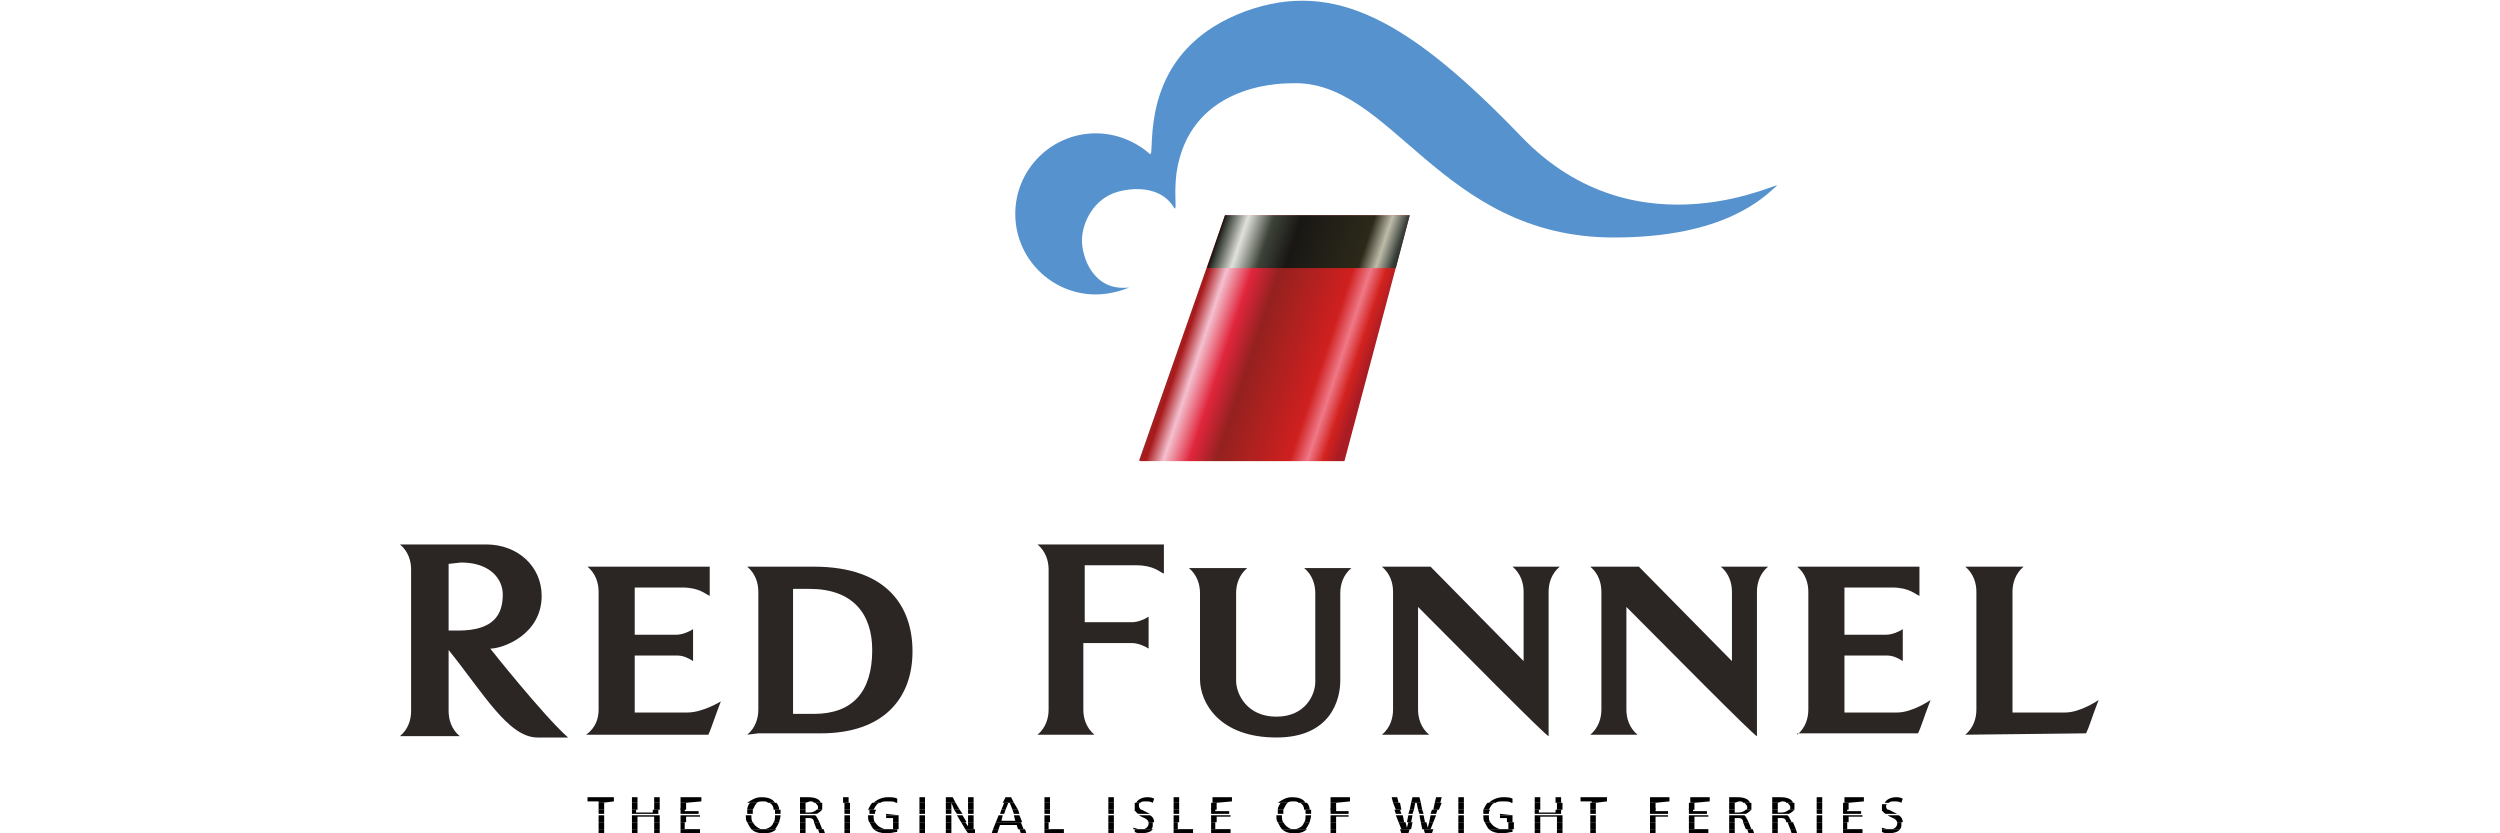
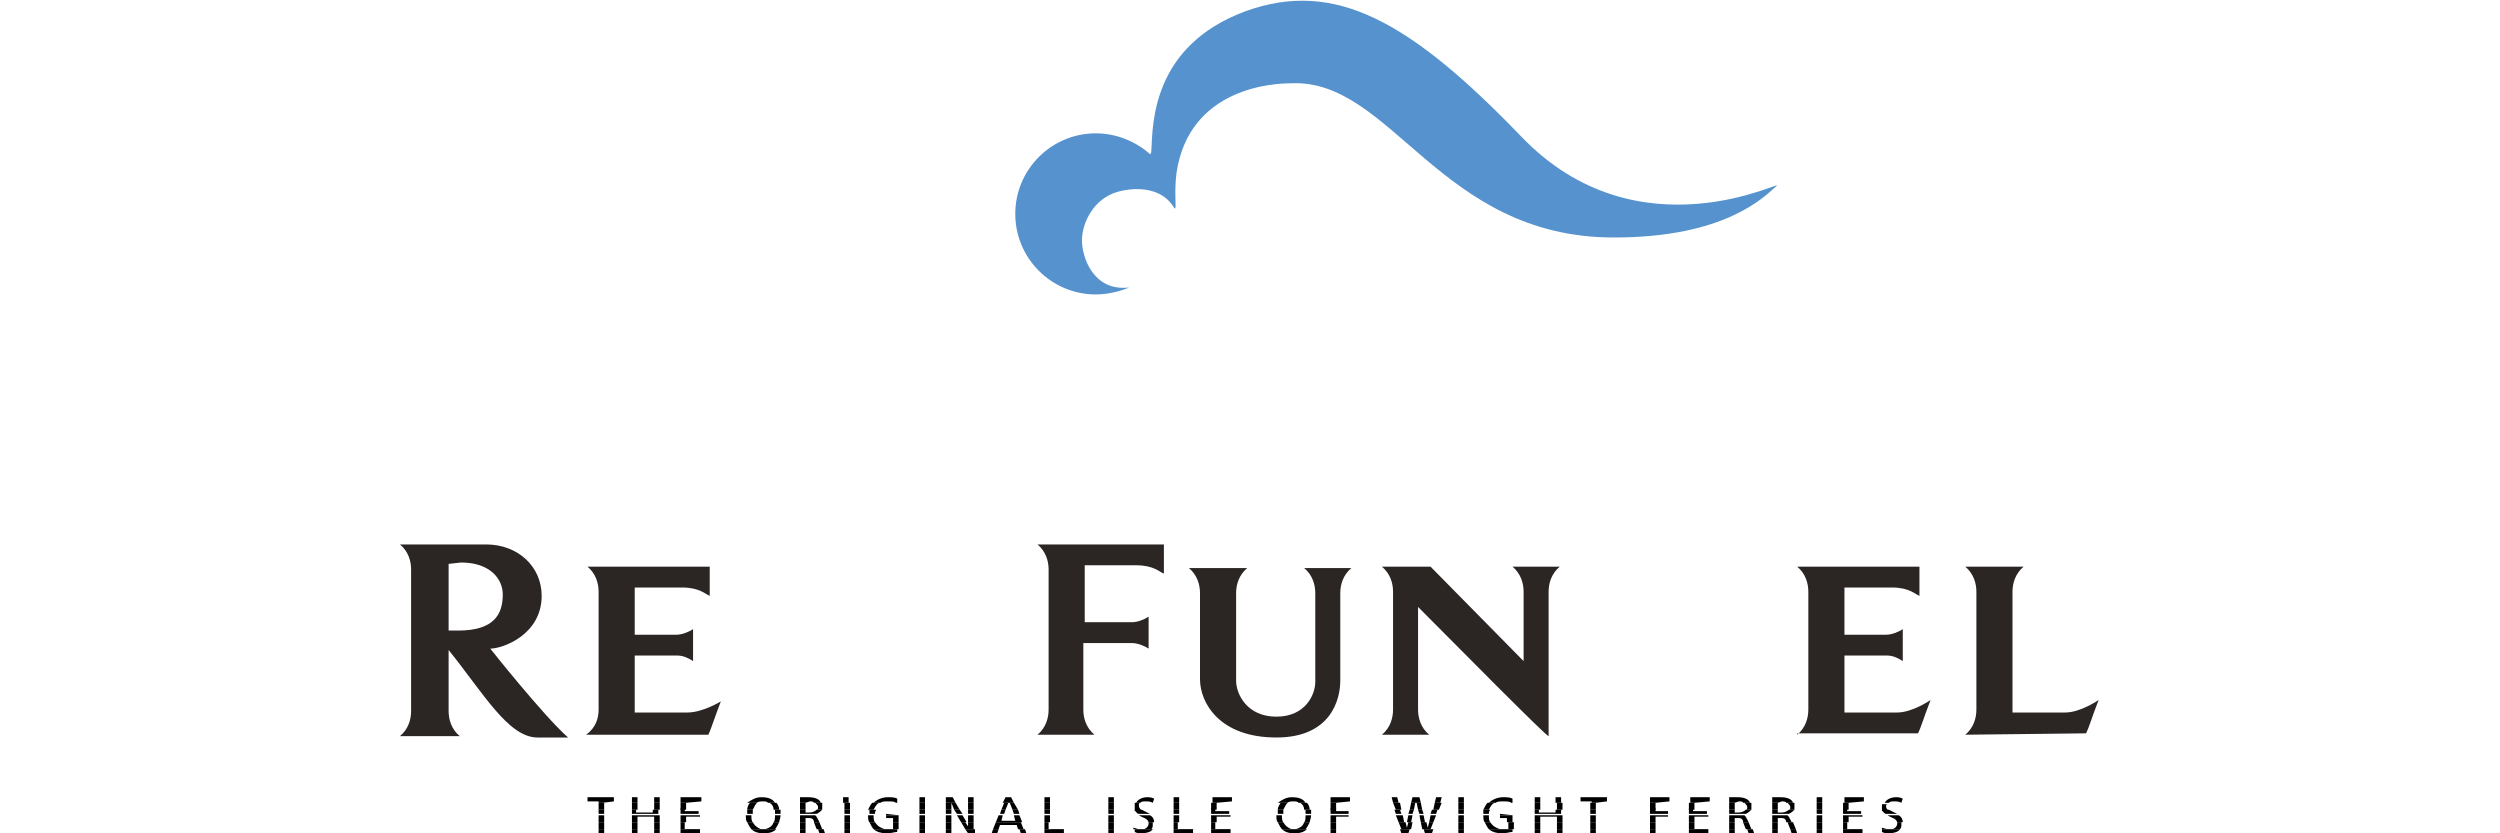
<svg xmlns="http://www.w3.org/2000/svg" xmlns:xlink="http://www.w3.org/1999/xlink" version="1.1" id="REDF" x="0px" y="0px" viewBox="0 0 180 60" enable-background="new 0 0 180 60" xml:space="preserve">
  <g>
    <g>
      <defs>
-         <polygon id="SVGID_1_" points="88.2,15.5 82,33.2 96.8,33.2 101.5,15.5 101.5,15.5    " />
-       </defs>
+         </defs>
      <clipPath id="SVGID_2_">
        <use xlink:href="#SVGID_1_" overflow="visible" />
      </clipPath>
      <linearGradient id="SVGID_3_" gradientUnits="userSpaceOnUse" x1="-581.206" y1="-281.365" x2="-580.143" y2="-281.365" gradientTransform="matrix(12.059 3.985 -3.985 12.059 5973.135 5731.333)">
        <stop offset="0" style="stop-color:#9F2122" />
        <stop offset="3.000000e-002" style="stop-color:#A81A1C" />
        <stop offset="0.12" style="stop-color:#F4C0CF" />
        <stop offset="0.25" style="stop-color:#E1263C" />
        <stop offset="0.39" style="stop-color:#94211F" />
        <stop offset="0.76" style="stop-color:#CF201F" />
        <stop offset="0.85" style="stop-color:#EF7887" />
        <stop offset="0.93" style="stop-color:#D2221E" />
        <stop offset="1" style="stop-color:#AA1C24" />
      </linearGradient>
      <polygon clip-path="url(#SVGID_2_)" fill="url(#SVGID_3_)" points="83.9,9.6 106.8,17.2 99.6,39 76.7,31.4   " />
    </g>
    <g>
      <g>
        <defs>
-           <polygon id="SVGID_4_" points="88.2,15.5 86.9,19.3 100.5,19.3 100.5,19.3 101.5,15.5     " />
-         </defs>
+           </defs>
        <clipPath id="SVGID_5_">
          <use xlink:href="#SVGID_4_" overflow="visible" />
        </clipPath>
        <linearGradient id="SVGID_6_" gradientUnits="userSpaceOnUse" x1="-581.162" y1="-281.429" x2="-580.1" y2="-281.429" gradientTransform="matrix(12.087 3.986 -3.986 12.087 5990.871 5733.881)">
          <stop offset="0" style="stop-color:#181713" />
          <stop offset="3.000000e-002" style="stop-color:#484F45" />
          <stop offset="0.12" style="stop-color:#E0E1DB" />
          <stop offset="0.25" style="stop-color:#3D4339" />
          <stop offset="0.39" style="stop-color:#191714" />
          <stop offset="0.76" style="stop-color:#2C291A" />
          <stop offset="0.85" style="stop-color:#BEBCA9" />
          <stop offset="0.93" style="stop-color:#383F3A" />
          <stop offset="1" style="stop-color:#13120D" />
        </linearGradient>
        <polygon clip-path="url(#SVGID_5_)" fill="url(#SVGID_6_)" points="88.3,11.1 102.7,15.8 100.1,23.7 85.7,18.9    " />
        <linearGradient id="SVGID_7_" gradientUnits="userSpaceOnUse" x1="-575.141" y1="-283.272" x2="-574.079" y2="-283.272" gradientTransform="matrix(12.059 3.985 -3.985 12.059 5973.135 5731.333)">
          <stop offset="0" style="stop-color:#9F2122" />
          <stop offset="3.000000e-002" style="stop-color:#A81A1C" />
          <stop offset="0.12" style="stop-color:#F4C0CF" />
          <stop offset="0.25" style="stop-color:#E1263C" />
          <stop offset="0.39" style="stop-color:#94211F" />
          <stop offset="0.76" style="stop-color:#CF201F" />
          <stop offset="0.85" style="stop-color:#EF7887" />
          <stop offset="0.93" style="stop-color:#D2221E" />
          <stop offset="1" style="stop-color:#AA1C24" />
        </linearGradient>
-         <polygon clip-path="url(#SVGID_5_)" fill="url(#SVGID_7_)" points="164.7,10.8 187.6,18.4 180.4,40.2 157.5,32.6    " />
        <linearGradient id="SVGID_8_" gradientUnits="userSpaceOnUse" x1="-575.11" y1="-283.329" x2="-574.047" y2="-283.329" gradientTransform="matrix(12.087 3.986 -3.986 12.087 5990.871 5733.881)">
          <stop offset="0" style="stop-color:#181713" />
          <stop offset="3.000000e-002" style="stop-color:#484F45" />
          <stop offset="0.12" style="stop-color:#E0E1DB" />
          <stop offset="0.25" style="stop-color:#3D4339" />
          <stop offset="0.39" style="stop-color:#191714" />
          <stop offset="0.76" style="stop-color:#2C291A" />
          <stop offset="0.85" style="stop-color:#BEBCA9" />
          <stop offset="0.93" style="stop-color:#383F3A" />
          <stop offset="1" style="stop-color:#13120D" />
        </linearGradient>
        <polygon clip-path="url(#SVGID_5_)" fill="url(#SVGID_8_)" points="169.1,12.3 183.4,17 180.8,24.8 166.5,20.1    " />
      </g>
    </g>
    <g>
      <path fill="#2B2523" d="M102.1,43.7l0,7.4c0,0.6,0.2,1.3,0.8,1.8h-3.4c0.6-0.5,0.8-1.2,0.8-1.8c0,0,0-6.3,0-8.5    c0-0.6-0.2-1.3-0.8-1.8h3.5l6.7,6.8l0-5c0-0.6-0.2-1.3-0.8-1.8h3.4c-0.6,0.5-0.8,1.2-0.8,1.8l0,10.4    C111.4,53.1,104.6,46.2,102.1,43.7" />
      <path fill="#2B2523" d="M129.4,52.9c0.6-0.5,0.8-1.2,0.8-1.8v-8.5h0c0-0.6-0.2-1.3-0.8-1.8h8.8c0,0,0,0.9,0,1.7v0.4    c-0.3-0.1-0.7-0.6-2-0.6c-1.1,0-3.4,0-3.4,0v3.4h3c0.4,0,0.9-0.2,1.2-0.4v2.3c-0.3-0.2-0.7-0.4-1.1-0.4v0h-3.1v4.1    c0.2,0,2.7,0,3.8,0c1.1,0,2.4-0.9,2.4-0.9c-0.5,1.3-0.7,2-0.9,2.4H129.4" />
      <path fill="#2B2523" d="M141.5,52.9c0.6-0.5,0.8-1.2,0.8-1.8v-8.5c0-0.6-0.2-1.3-0.8-1.8l4.2,0c-0.6,0.5-0.8,1.2-0.8,1.8l0,8.7    c0.2,0,2.7,0,3.8,0c1.1,0,2.4-0.9,2.4-0.9c-0.5,1.3-0.7,2-0.9,2.4L141.5,52.9" />
      <path fill="#2B2523" d="M86.4,48.9c0-1.8,0-6.2,0-6.2c0-0.6-0.2-1.3-0.8-1.8h4.2c-0.6,0.5-0.8,1.2-0.8,1.8c0,1.5,0,5.3,0,6.3    c0,1,0.8,2.6,2.9,2.6c2.1,0,2.8-1.6,2.8-2.5v-6.4c0-0.6-0.2-1.3-0.8-1.8h3.4c-0.6,0.5-0.8,1.2-0.8,1.8c0,0,0,4.5,0,6.3    c0,1.4-0.7,4.1-4.6,4.1C87.8,53.1,86.4,50.6,86.4,48.9" />
      <path fill="#2B2523" d="M43.1,51.1v-8.5h0c0-0.6-0.2-1.3-0.8-1.8l8.8,0v1.7v0.4c-0.3-0.1-0.7-0.6-2-0.6c-1.1,0-3.4,0-3.4,0v3.4h3    c0.4,0,0.9-0.2,1.2-0.4v2.3c-0.3-0.2-0.7-0.4-1.1-0.4v0c0,0-2.9,0-3.1,0v4.1h3.8c1.1,0,2.4-0.8,2.4-0.8c-0.5,1.3-0.7,2-0.9,2.4    l-8.8,0C42.9,52.4,43.1,51.7,43.1,51.1" />
      <path fill="#2B2523" d="M74.7,52.9c0.6-0.5,0.8-1.2,0.8-1.8V41l0,0c0-0.6-0.2-1.3-0.8-1.8c0,0,6.4,0,9.1,0v2.1    c-0.3-0.1-0.7-0.6-2-0.6h-3.7v4.1h3.4c0.4,0,0.9-0.2,1.2-0.4v2.3c-0.3-0.2-0.8-0.4-1.2-0.4h-3.5c0,0.9,0,4.8,0,4.8    c0,0.6,0.2,1.3,0.8,1.8H74.7" />
-       <path fill="#2B2523" d="M53.8,52.9c0.6-0.5,0.8-1.2,0.8-1.8c0,0,0-6.4,0-8.5h0c0-0.6-0.2-1.3-0.8-1.8h4.8c5.3,0,7.1,2.9,7.1,6.1    c0,3.4-2.1,5.9-6.6,5.9c0,0-3.9,0-4.5,0l0,0L53.8,52.9 M57.1,42.4v9c0,0,0,0,1.5,0c2.8,0,4.2-1.6,4.2-4.6c0-2.6-1.4-4.4-4.5-4.4    L57.1,42.4" />
      <path fill="#2B2523" d="M32.3,46.8c0,0,0,3.1,0,4.4c0,0.6,0.2,1.3,0.8,1.8l-4.3,0c0.6-0.5,0.8-1.2,0.8-1.8c0-0.1,0-5.8,0-7V41    c0-0.6-0.2-1.3-0.8-1.8H35c2.3,0,4,1.6,4,3.7c0,2.8-2.8,3.8-3.7,3.8c0,0,3.8,4.8,5.6,6.4c0,0-1.6,0-2.2,0    C36.6,53.1,34.8,49.9,32.3,46.8 M32.3,40.6v4.8c0.5,0,0.3,0,0.7,0c2.6,0,3.2-1.2,3.2-2.6c0-1.1-0.9-2.3-3-2.3L32.3,40.6" />
-       <path fill="#2B2523" d="M117.1,43.7l0,7.4c0,0.6,0.2,1.3,0.8,1.8h-3.4c0.6-0.5,0.8-1.2,0.8-1.8c0,0,0-6.3,0-8.5    c0-0.6-0.2-1.3-0.8-1.8h3.5l6.7,6.8l0-5c0-0.6-0.2-1.3-0.8-1.8h3.4c-0.6,0.5-0.8,1.2-0.8,1.8l0,10.4    C126.4,53.1,119.6,46.2,117.1,43.7" />
      <path fill="#5592CE" d="M81.3,20.7c-2.6,0.3-3.4-2.2-3.4-3.4c0-1.2,0.8-3,2.6-3.5c1.5-0.4,3.2-0.2,4,1.1c0.3,0.5,0-0.7,0.2-2.4    C85.6,6.2,91.9,6,92.9,6c7.3-0.4,10.7,11.1,23.3,11.1c8,0,10.8-2.9,11.7-3.7c0.9-0.7-9.9,5.3-18.4-3.6c-8-8.3-13.4-11.3-19.8-9    c-6.8,2.5-6.7,8.2-6.8,10c0,0.3-0.1,0.3-0.1,0.3c-1-0.9-2.4-1.5-3.9-1.5c-3.2,0-5.8,2.6-5.8,5.8c0,3.2,2.6,5.8,5.8,5.8    C79.7,21.2,80.6,21,81.3,20.7" />
    </g>
    <g>
      <g>
        <path d="M43.1,59.7V60h0.4v-0.3H43.1z M45.5,59.7V60h0.4v-0.3H45.5z M47.1,59.7V60h0.4v-0.3H47.1z M49,59.7V60h1.4v-0.3H49z      M54.1,59.7c0.2,0.2,0.5,0.3,0.9,0.3c0.4,0,0.7-0.1,0.9-0.3l-0.7,0c-0.1,0-0.1,0-0.2,0c-0.1,0-0.1,0-0.2,0L54.1,59.7z M57.6,59.7     V60H58v-0.3H57.6z M58.9,59.7L59,60h0.4l-0.1-0.3H58.9z M60.8,59.7V60h0.4v-0.3H60.8z M62.9,59.7c0.2,0.2,0.6,0.3,0.9,0.3     c0.4,0,0.6-0.1,0.8-0.1v-0.2h-0.5c-0.1,0-0.1,0-0.3,0c-0.1,0-0.1,0-0.2,0L62.9,59.7z M66.2,59.7V60h0.4v-0.3H66.2z M68.1,59.7V60     h0.4v-0.3H68.1z M69.5,59.7l0.2,0.3h0.5v-0.3H69.5z M71.5,59.7L71.4,60h0.4l0.1-0.3H71.5z M73.4,59.7l0.1,0.3h0.4l-0.1-0.3H73.4z      M75.2,59.7V60h1.4v-0.3H75.2z M79.8,59.7V60h0.4v-0.3H79.8z M81.7,59.7l0,0.2c0.2,0.1,0.3,0.1,0.5,0.1c0.3,0,0.7-0.1,0.8-0.3     l-0.6,0c0,0-0.1,0-0.1,0c-0.1,0-0.1,0-0.2,0L81.7,59.7z M84.5,59.7V60h1.4v-0.3H84.5z M87.2,59.7V60h1.4v-0.3H87.2z M92.3,59.7     c0.2,0.2,0.5,0.3,0.9,0.3c0.4,0,0.7-0.1,0.9-0.3l-0.7,0c-0.1,0-0.1,0-0.2,0c-0.1,0-0.1,0-0.2,0L92.3,59.7z M95.8,59.7V60h0.4     v-0.3H95.8z M100.8,59.7l0.1,0.3h0.5l0.1-0.3H100.8z M102.5,59.7l0.1,0.3h0.5l0.1-0.3H102.5z M105,59.7V60h0.4v-0.3H105z      M107.2,59.7c0.2,0.2,0.6,0.3,0.9,0.3c0.4,0,0.6-0.1,0.8-0.1v-0.2h-0.5c-0.1,0-0.1,0-0.3,0c-0.1,0-0.1,0-0.2,0L107.2,59.7z      M110.5,59.7V60h0.4v-0.3H110.5z M112.1,59.7V60h0.4v-0.3H112.1z M114.5,59.7V60h0.4v-0.3H114.5z M118.8,59.7V60h0.4v-0.3H118.8z      M121.6,59.7V60h1.4v-0.3H121.6z M124.5,59.7V60h0.4v-0.3H124.5z M125.8,59.7l0.1,0.3h0.4l-0.1-0.3H125.8z M127.6,59.7V60h0.4     v-0.3H127.6z M128.9,59.7L129,60h0.4l-0.1-0.3H128.9z M130.8,59.7V60h0.4v-0.3H130.8z M132.7,59.7V60h1.4v-0.3H132.7z      M135.5,59.7l0,0.2c0.2,0.1,0.3,0.1,0.5,0.1c0.3,0,0.7-0.1,0.8-0.3l-0.6,0c0,0-0.1,0-0.1,0c-0.1,0-0.1,0-0.2,0L135.5,59.7z" />
        <path d="M43.1,59.2v0.5h0.4v-0.5H43.1z M45.5,59.2v0.5h0.4v-0.5H45.5z M47.1,59.2v0.5h0.4v-0.5H47.1z M49,59.2v0.5h1.4v0h-1.1     v-0.5H49z M53.8,59.2c0.1,0.2,0.2,0.4,0.3,0.5l0.7,0c-0.3-0.1-0.5-0.3-0.6-0.5L53.8,59.2z M55.7,59.2c-0.1,0.3-0.3,0.4-0.6,0.5     l0.7,0c0.1-0.1,0.2-0.3,0.3-0.5L55.7,59.2z M57.6,59.2v0.5H58v-0.5H57.6z M58.6,59.2l0.2,0.5h0.4L59,59.2H58.6z M60.8,59.2v0.5     h0.4v-0.5H60.8z M62.6,59.2c0.1,0.2,0.2,0.4,0.3,0.5l0.8,0c-0.3-0.1-0.5-0.2-0.7-0.5L62.6,59.2z M64.3,59.2v0.5c0,0-0.1,0-0.1,0     l0.5,0v-0.5H64.3z M66.2,59.2v0.5h0.4v-0.5H66.2z M68.1,59.2v0.5h0.4v-0.5H68.1z M69.2,59.2l0.3,0.5h0.6v-0.5h-0.4v0.3h0     l-0.2-0.3H69.2z M71.7,59.2l-0.2,0.5h0.4l0.1-0.3h1.2l0.1,0.3h0.4l-0.2-0.5H71.7z M75.2,59.2v0.5h1.4v0h-1.1v-0.5H75.2z      M79.8,59.2v0.5h0.4v-0.5H79.8z M82.7,59.2c0,0,0,0.1,0,0.1c0,0.2-0.2,0.4-0.4,0.4l0.6,0c0.1-0.1,0.1-0.2,0.1-0.4     c0,0,0-0.1,0-0.1L82.7,59.2z M84.5,59.2v0.5h1.4v0h-1.1v-0.5H84.5z M87.2,59.2v0.5h1.4v0h-1.1v-0.5H87.2z M92,59.2     c0.1,0.2,0.2,0.4,0.3,0.5l0.7,0c-0.3-0.1-0.5-0.3-0.6-0.5L92,59.2z M93.9,59.2c-0.1,0.3-0.3,0.4-0.6,0.5l0.7,0     c0.1-0.1,0.2-0.3,0.3-0.5L93.9,59.2z M95.8,59.2v0.5h0.4v-0.5H95.8z M100.7,59.2l0.2,0.5h0.7l0.1-0.5h-0.3l-0.1,0.4h0l-0.1-0.4     H100.7z M102.3,59.2l0.1,0.5h0.6l0.2-0.5h-0.3l-0.1,0.4h0l-0.1-0.4H102.3z M105,59.2v0.5h0.4v-0.5H105z M106.9,59.2     c0.1,0.2,0.2,0.4,0.3,0.5l0.8,0c-0.3-0.1-0.5-0.2-0.7-0.5L106.9,59.2z M108.6,59.2v0.5c0,0-0.1,0-0.1,0l0.5,0v-0.5H108.6z      M110.5,59.2v0.5h0.4v-0.5H110.5z M112.1,59.2v0.5h0.4v-0.5H112.1z M114.5,59.2v0.5h0.4v-0.5H114.5z M118.8,59.2v0.5h0.4v-0.5     H118.8z M121.6,59.2v0.5h1.4v0H122v-0.5H121.6z M124.5,59.2v0.5h0.4v-0.5H124.5z M125.5,59.2l0.2,0.5h0.4l-0.2-0.5H125.5z      M127.6,59.2v0.5h0.4v-0.5H127.6z M128.7,59.2l0.2,0.5h0.4l-0.2-0.5H128.7z M130.8,59.2v0.5h0.4v-0.5H130.8z M132.7,59.2v0.5h1.4     v0h-1.1v-0.5H132.7z M136.6,59.2c0,0,0,0.1,0,0.1c0,0.2-0.2,0.4-0.4,0.4l0.6,0c0.1-0.1,0.1-0.2,0.1-0.4c0,0,0-0.1,0-0.1     L136.6,59.2z M82,59.7c-0.1,0-0.3-0.1-0.4-0.1l0,0.1H82z M135.9,59.7c-0.1,0-0.3-0.1-0.4-0.1l0,0.1H135.9z" />
        <path d="M43.1,58.7v0.5h0.4v-0.5H43.1z M45.5,58.7v0.5h0.4v-0.4h1.2v0.4h0.4v-0.5H45.5z M49,58.7v0.5h0.4v-0.4h1v-0.1H49z      M53.7,58.7L53.7,58.7c0,0.2,0,0.4,0.1,0.5l0.4,0c-0.1-0.1-0.1-0.3-0.1-0.5l0,0L53.7,58.7z M55.8,58.7L55.8,58.7     c0,0.2,0,0.4-0.1,0.5l0.4,0c0-0.1,0.1-0.3,0.1-0.5l0,0L55.8,58.7z M57.6,58.7v0.5H58v-0.3h0.2c0.2,0,0.3,0,0.4,0.2l0,0.1H59     l-0.1-0.2c-0.1-0.2-0.1-0.2-0.2-0.3v0c0,0,0.1,0,0.1,0L57.6,58.7z M60.8,58.7v0.5h0.4v-0.5H60.8z M62.5,58.7L62.5,58.7     c0,0.2,0,0.4,0.1,0.5l0.4,0c-0.1-0.1-0.1-0.3-0.1-0.5l0,0L62.5,58.7z M63.8,58.7v0.2h0.5v0.3h0.4v-0.5H63.8z M66.2,58.7v0.5h0.4     v-0.5H66.2z M68.1,58.7v0.5h0.4v-0.5H68.1z M68.9,58.7l0.3,0.5h0.4l-0.3-0.5H68.9z M69.7,58.7v0.5h0.4v-0.5H69.7z M71.9,58.7     l-0.2,0.5h1.9l-0.2-0.5H73l0.1,0.4h-1l0.1-0.4H71.9z M75.2,58.7v0.5h0.4v-0.5H75.2z M79.8,58.7v0.5h0.4v-0.5H79.8z M82,58.7     c0.3,0.2,0.6,0.2,0.7,0.5l0.4,0c0-0.2-0.1-0.4-0.3-0.5L82,58.7z M84.5,58.7v0.5h0.4v-0.5H84.5z M87.2,58.7v0.5h0.4v-0.4h1v-0.1     H87.2z M91.9,58.7L91.9,58.7c0,0.2,0,0.4,0.1,0.5l0.4,0c-0.1-0.1-0.1-0.3-0.1-0.5l0,0L91.9,58.7z M94,58.7L94,58.7     c0,0.2,0,0.4-0.1,0.5l0.4,0c0-0.1,0.1-0.3,0.1-0.5l0,0L94,58.7z M95.8,58.7v0.5h0.4v-0.4h0.9v-0.1H95.8z M100.5,58.7l0.2,0.5h0.4     l-0.1-0.5H100.5z M101.4,58.7l-0.1,0.5h0.3l0.1-0.5H101.4z M102.2,58.7l0.1,0.5h0.3l-0.1-0.5H102.2z M103,58.7l-0.1,0.5h0.3     l0.2-0.5H103z M105,58.7v0.5h0.4v-0.5H105z M106.8,58.7L106.8,58.7c0,0.2,0,0.4,0.1,0.5l0.4,0c-0.1-0.1-0.1-0.3-0.1-0.5v0     L106.8,58.7z M108,58.7v0.2h0.5v0.3h0.4v-0.5H108z M110.5,58.7v0.5h0.4v-0.4h1.2v0.4h0.4v-0.5H110.5z M114.5,58.7v0.5h0.4v-0.5     H114.5z M118.8,58.7v0.5h0.4v-0.4h0.9v-0.1H118.8z M121.6,58.7v0.5h0.4v-0.4h1v-0.1H121.6z M124.5,58.7v0.5h0.4v-0.3h0.2     c0.2,0,0.3,0,0.4,0.2l0,0.1h0.4l-0.1-0.2c-0.1-0.2-0.1-0.2-0.2-0.3v0c0,0,0.1,0,0.1,0L124.5,58.7z M127.6,58.7v0.5h0.4v-0.3h0.2     c0.2,0,0.3,0,0.4,0.2l0,0.1h0.4l-0.1-0.2c-0.1-0.2-0.1-0.2-0.2-0.3v0c0,0,0.1,0,0.1,0L127.6,58.7z M130.8,58.7v0.5h0.4v-0.5     H130.8z M132.7,58.7v0.5h0.4v-0.4h1v-0.1H132.7z M135.9,58.7c0.3,0.2,0.6,0.2,0.7,0.5l0.4,0c0-0.2-0.1-0.4-0.3-0.5L135.9,58.7z" />
        <path d="M43.1,58.3v0.3h0.4v-0.3H43.1z M45.5,58.3v0.3h1.9v-0.3h-0.4v0.2h-1.2v-0.2H45.5z M49,58.3v0.3h1.3v-0.2h-1v-0.2H49z      M53.8,58.3c0,0.1,0,0.2,0,0.3l0.4,0c0-0.1,0-0.2,0-0.3L53.8,58.3z M55.8,58.3c0,0.1,0,0.2,0,0.3l0.4,0c0-0.1,0-0.2,0-0.3     L55.8,58.3z M57.6,58.3v0.3h1.2c0.2-0.1,0.3-0.2,0.4-0.3l-0.4,0c-0.1,0.1-0.3,0.2-0.5,0.2H58v-0.2H57.6z M60.8,58.3v0.3h0.4v-0.3     H60.8z M62.6,58.3c0,0.1,0,0.2,0,0.3l0.4,0c0-0.1,0-0.2,0.1-0.3L62.6,58.3z M66.2,58.3v0.3h0.4v-0.3H66.2z M68.1,58.3v0.3h0.4     v-0.3H68.1z M68.7,58.3l0.2,0.3h0.4l-0.2-0.3H68.7z M69.7,58.3v0.3h0.4v-0.3H69.7z M72.1,58.3l-0.1,0.3h0.3l0.1-0.3H72.1z      M72.9,58.3l0.1,0.3h0.4l-0.1-0.3H72.9z M75.2,58.3v0.3h0.4v-0.3H75.2z M79.8,58.3v0.3h0.4v-0.3H79.8z M81.7,58.3     c0.1,0.2,0.2,0.3,0.3,0.3l0.8,0c-0.2-0.1-0.4-0.2-0.6-0.3L81.7,58.3z M84.5,58.3v0.3h0.4v-0.3H84.5z M87.2,58.3v0.3h1.3v-0.2h-1     v-0.2H87.2z M92,58.3c0,0.1,0,0.2,0,0.3l0.4,0c0-0.1,0-0.2,0-0.3L92,58.3z M94,58.3c0,0.1,0,0.2,0,0.3l0.4,0c0-0.1,0-0.2,0-0.3     L94,58.3z M95.8,58.3v0.3h1.3v-0.2h-0.9v-0.2H95.8z M100.4,58.3l0.1,0.3h0.4l-0.1-0.3H100.4z M101.5,58.3l-0.1,0.3h0.3l0.1-0.3     H101.5z M102.1,58.3l0.1,0.3h0.3l-0.1-0.3H102.1z M103.1,58.3l-0.1,0.3h0.4l0.1-0.3H103.1z M105,58.3v0.3h0.4v-0.3H105z      M106.8,58.3c0,0.1,0,0.2,0,0.3l0.4,0c0-0.1,0-0.2,0.1-0.3L106.8,58.3z M110.5,58.3v0.3h1.9v-0.3h-0.4v0.2h-1.2v-0.2H110.5z      M114.5,58.3v0.3h0.4v-0.3H114.5z M118.8,58.3v0.3h1.3v-0.2h-0.9v-0.2H118.8z M121.6,58.3v0.3h1.3v-0.2h-1v-0.2H121.6z      M124.5,58.3v0.3h1.2c0.2-0.1,0.3-0.2,0.4-0.3l-0.4,0c-0.1,0.1-0.3,0.2-0.5,0.2h-0.3v-0.2H124.5z M127.6,58.3v0.3h1.2     c0.2-0.1,0.3-0.2,0.4-0.3l-0.4,0c-0.1,0.1-0.3,0.2-0.5,0.2H128v-0.2H127.6z M130.8,58.3v0.3h0.4v-0.3H130.8z M132.7,58.3v0.3h1.3     v-0.2h-1v-0.2H132.7z M135.5,58.3c0.1,0.2,0.2,0.3,0.3,0.3l0.8,0c-0.2-0.1-0.4-0.2-0.6-0.3L135.5,58.3z M64.7,58.7L64.7,58.7     l-0.9-0.1v0.1H64.7z M108.9,58.7L108.9,58.7l-0.9-0.1v0.1H108.9z" />
        <path d="M43.1,57.8v0.5h0.4v-0.5H43.1z M45.5,57.8v0.5h0.4v-0.5H45.5z M47.1,57.8v0.5h0.4v-0.5H47.1z M49,57.8v0.5h0.4v-0.5H49z      M54,57.8c-0.1,0.1-0.2,0.3-0.2,0.5l0.4,0c0.1-0.2,0.2-0.4,0.3-0.5L54,57.8z M55.4,57.8c0.2,0.1,0.3,0.3,0.3,0.5l0.4,0     c0-0.2-0.1-0.4-0.2-0.5L55.4,57.8z M57.6,57.8v0.5H58v-0.5H57.6z M58.7,57.8c0.1,0.1,0.2,0.2,0.2,0.3c0,0.1,0,0.2-0.1,0.2l0.4,0     c0-0.1,0-0.1,0-0.2c0-0.1,0-0.2,0-0.3L58.7,57.8z M60.8,57.8v0.5h0.4v-0.5H60.8z M62.8,57.8c-0.1,0.1-0.2,0.3-0.3,0.5l0.4,0     c0.1-0.2,0.2-0.4,0.4-0.5L62.8,57.8z M64.5,57.8C64.5,57.8,64.6,57.8,64.5,57.8L64.5,57.8L64.5,57.8z M66.2,57.8v0.5h0.4v-0.5     H66.2z M68.1,57.8v0.5h0.4v-0.5h0l0.2,0.5h0.4l-0.3-0.5H68.1z M69.7,57.8v0.5h0.4v-0.5H69.7z M72.3,57.8l-0.2,0.5h0.3l0.2-0.5     H72.3z M72.7,57.8l0.2,0.5h0.4L73,57.8H72.7z M75.2,57.8v0.5h0.4v-0.5H75.2z M79.8,57.8v0.5h0.4v-0.5H79.8z M81.7,57.8     c0,0.1,0,0.2,0,0.3c0,0.1,0,0.2,0,0.3l0.5,0C82.1,58.2,82,58.2,82,58c0-0.1,0-0.2,0.1-0.2H81.7z M84.5,57.8v0.5h0.4v-0.5H84.5z      M87.2,57.8v0.5h0.4v-0.5H87.2z M92.2,57.8C92.1,58,92,58.1,92,58.3l0.4,0c0.1-0.2,0.2-0.4,0.3-0.5L92.2,57.8z M93.6,57.8     c0.2,0.1,0.3,0.3,0.3,0.5l0.4,0c0-0.2-0.1-0.4-0.2-0.5L93.6,57.8z M95.8,57.8v0.5h0.4v-0.5H95.8z M100.3,57.8l0.2,0.5h0.4     l-0.1-0.5H100.3z M101.6,57.8l-0.1,0.5h0.3l0.1-0.5H101.6z M102,57.8l0.1,0.5h0.3l-0.1-0.5H102z M103.3,57.8l-0.1,0.5h0.4     l0.2-0.5H103.3z M105,57.8v0.5h0.4v-0.5H105z M107.1,57.8c-0.1,0.1-0.2,0.3-0.3,0.5l0.4,0c0.1-0.2,0.2-0.4,0.4-0.5L107.1,57.8z      M108.8,57.8C108.8,57.8,108.8,57.8,108.8,57.8L108.8,57.8L108.8,57.8z M110.5,57.8v0.5h0.4v-0.5H110.5z M112.1,57.8v0.5h0.4     v-0.5H112.1z M114.5,57.8v0.5h0.4v-0.5H114.5z M118.8,57.8v0.5h0.4v-0.5H118.8z M121.6,57.8v0.5h0.4v-0.5H121.6z M124.5,57.8v0.5     h0.4v-0.5H124.5z M125.6,57.8c0.1,0.1,0.2,0.2,0.2,0.3c0,0.1,0,0.2-0.1,0.2l0.4,0c0-0.1,0-0.1,0-0.2c0-0.1,0-0.2,0-0.3     L125.6,57.8z M127.6,57.8v0.5h0.4v-0.5H127.6z M128.7,57.8c0.1,0.1,0.2,0.2,0.2,0.3c0,0.1,0,0.2-0.1,0.2l0.4,0c0-0.1,0-0.1,0-0.2     c0-0.1,0-0.2,0-0.3L128.7,57.8z M130.8,57.8v0.5h0.4v-0.5H130.8z M132.7,57.8v0.5h0.4v-0.5H132.7z M135.5,57.8c0,0.1,0,0.2,0,0.3     c0,0.1,0,0.2,0,0.3l0.5,0c-0.1-0.1-0.2-0.2-0.2-0.3c0-0.1,0-0.2,0.1-0.2H135.5z" />
        <path d="M43.4,57.8L43.4,57.8l0.8-0.1v-0.3h-1.9v0.3h0.8v0.1H43.4z M45.9,57.8v-0.4h-0.4v0.4H45.9z M47.5,57.8v-0.4h-0.4v0.4     H47.5z M49.4,57.8L49.4,57.8l1.1-0.1v-0.3H49v0.4H49.4z M54.5,57.8c0.1-0.1,0.3-0.1,0.4-0.1c0.2,0,0.3,0,0.4,0.1l0.5,0     c-0.2-0.3-0.5-0.4-1-0.4c-0.4,0-0.7,0.2-1,0.4L54.5,57.8z M58,57.8L58,57.8l0.3-0.1c0.1,0,0.3,0,0.3,0.1l0.5,0     c-0.1-0.3-0.5-0.4-0.9-0.4h-0.6v0.4H58z M61.1,57.8v-0.4h-0.4v0.4H61.1z M63.4,57.8c0.1-0.1,0.3-0.1,0.5-0.1c0.3,0,0.5,0,0.6,0.1     l0.1,0l0-0.3c-0.2-0.1-0.4-0.1-0.7-0.1c-0.4,0-0.8,0.2-1,0.4L63.4,57.8z M66.6,57.8v-0.4h-0.4v0.4H66.6z M68.8,57.8l-0.2-0.4     h-0.5v0.4H68.8z M70.1,57.8v-0.4h-0.4v0.4H70.1z M72.6,57.8L72.6,57.8L72.6,57.8H73l-0.2-0.4h-0.4l-0.2,0.4H72.6z M75.6,57.8     v-0.4h-0.4v0.4H75.6z M80.2,57.8v-0.4h-0.4v0.4H80.2z M82.1,57.8c0.1-0.1,0.2-0.1,0.4-0.1c0.2,0,0.3,0,0.5,0.1l0.1-0.3     c-0.2-0.1-0.4-0.1-0.5-0.1c-0.4,0-0.7,0.2-0.8,0.4L82.1,57.8z M84.9,57.8v-0.4h-0.4v0.4H84.9z M87.6,57.8L87.6,57.8l1.1-0.1v-0.3     h-1.4v0.4H87.6z M92.7,57.8c0.1-0.1,0.3-0.1,0.4-0.1c0.2,0,0.3,0,0.4,0.1l0.5,0c-0.2-0.3-0.5-0.4-1-0.4c-0.4,0-0.7,0.2-1,0.4     L92.7,57.8z M96.2,57.8L96.2,57.8l1-0.1v-0.3h-1.4v0.4H96.2z M100.7,57.8l-0.1-0.4h-0.4l0.1,0.4H100.7z M101.9,57.8L101.9,57.8     L101.9,57.8L101.9,57.8h0.4l-0.1-0.4h-0.5l-0.1,0.4H101.9z M103.7,57.8l0.1-0.4h-0.4l-0.1,0.4H103.7z M105.4,57.8v-0.4H105v0.4     H105.4z M107.7,57.8c0.1-0.1,0.3-0.1,0.5-0.1c0.3,0,0.5,0,0.6,0.1l0.1,0l0-0.3c-0.2-0.1-0.4-0.1-0.7-0.1c-0.4,0-0.8,0.2-1,0.4     L107.7,57.8z M110.9,57.8v-0.4h-0.4v0.4H110.9z M112.4,57.8v-0.4h-0.4v0.4H112.4z M114.9,57.8L114.9,57.8l0.8-0.1v-0.3h-1.9v0.3     h0.8v0.1H114.9z M119.2,57.8L119.2,57.8l1-0.1v-0.3h-1.4v0.4H119.2z M122,57.8L122,57.8l1.1-0.1v-0.3h-1.4v0.4H122z M124.9,57.8     L124.9,57.8l0.3-0.1c0.1,0,0.3,0,0.3,0.1l0.5,0c-0.1-0.3-0.5-0.4-0.9-0.4h-0.6v0.4H124.9z M128,57.8L128,57.8l0.3-0.1     c0.1,0,0.3,0,0.3,0.1l0.5,0c-0.1-0.3-0.5-0.4-0.9-0.4h-0.6v0.4H128z M131.2,57.8v-0.4h-0.4v0.4H131.2z M133.1,57.8L133.1,57.8     l1.1-0.1v-0.3h-1.4v0.4H133.1z M136,57.8c0.1-0.1,0.2-0.1,0.4-0.1c0.2,0,0.3,0,0.5,0.1l0.1-0.3c-0.2-0.1-0.4-0.1-0.5-0.1     c-0.4,0-0.7,0.2-0.8,0.4L136,57.8z" />
      </g>
    </g>
  </g>
  <g>
</g>
  <g>
</g>
  <g>
</g>
  <g>
</g>
  <g>
</g>
  <g>
</g>
  <comment>travelguide</comment>
</svg>